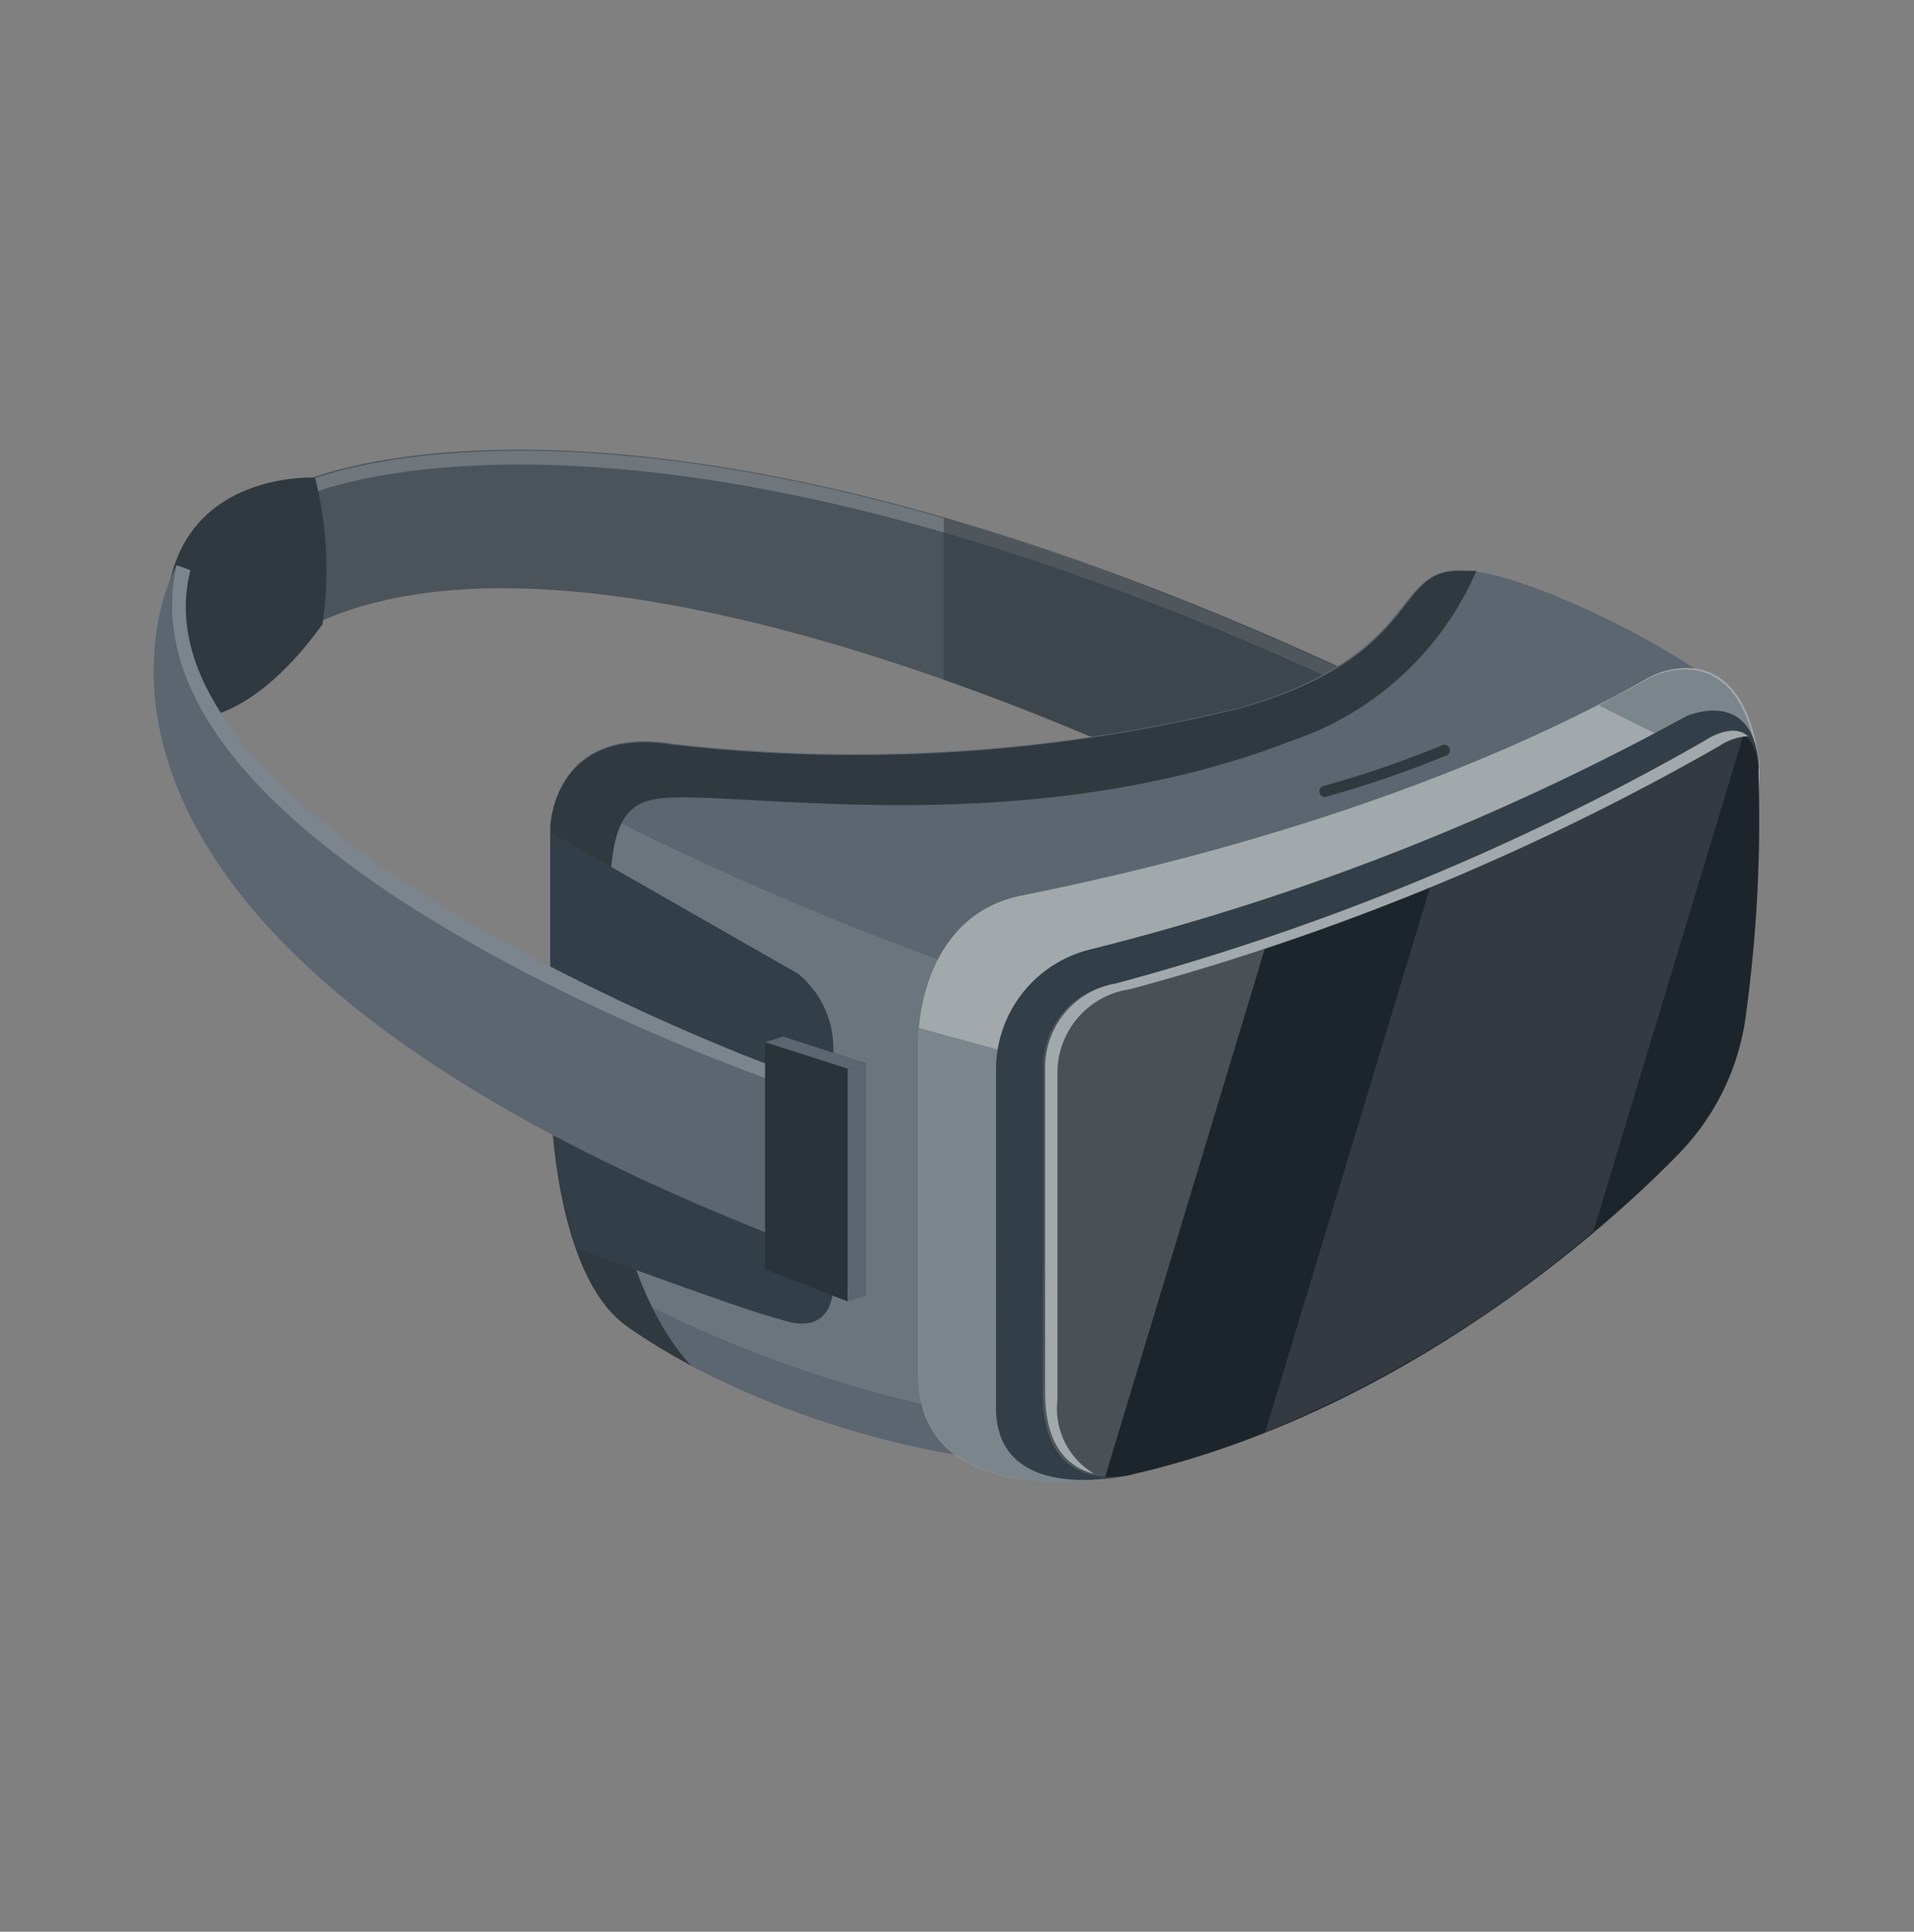
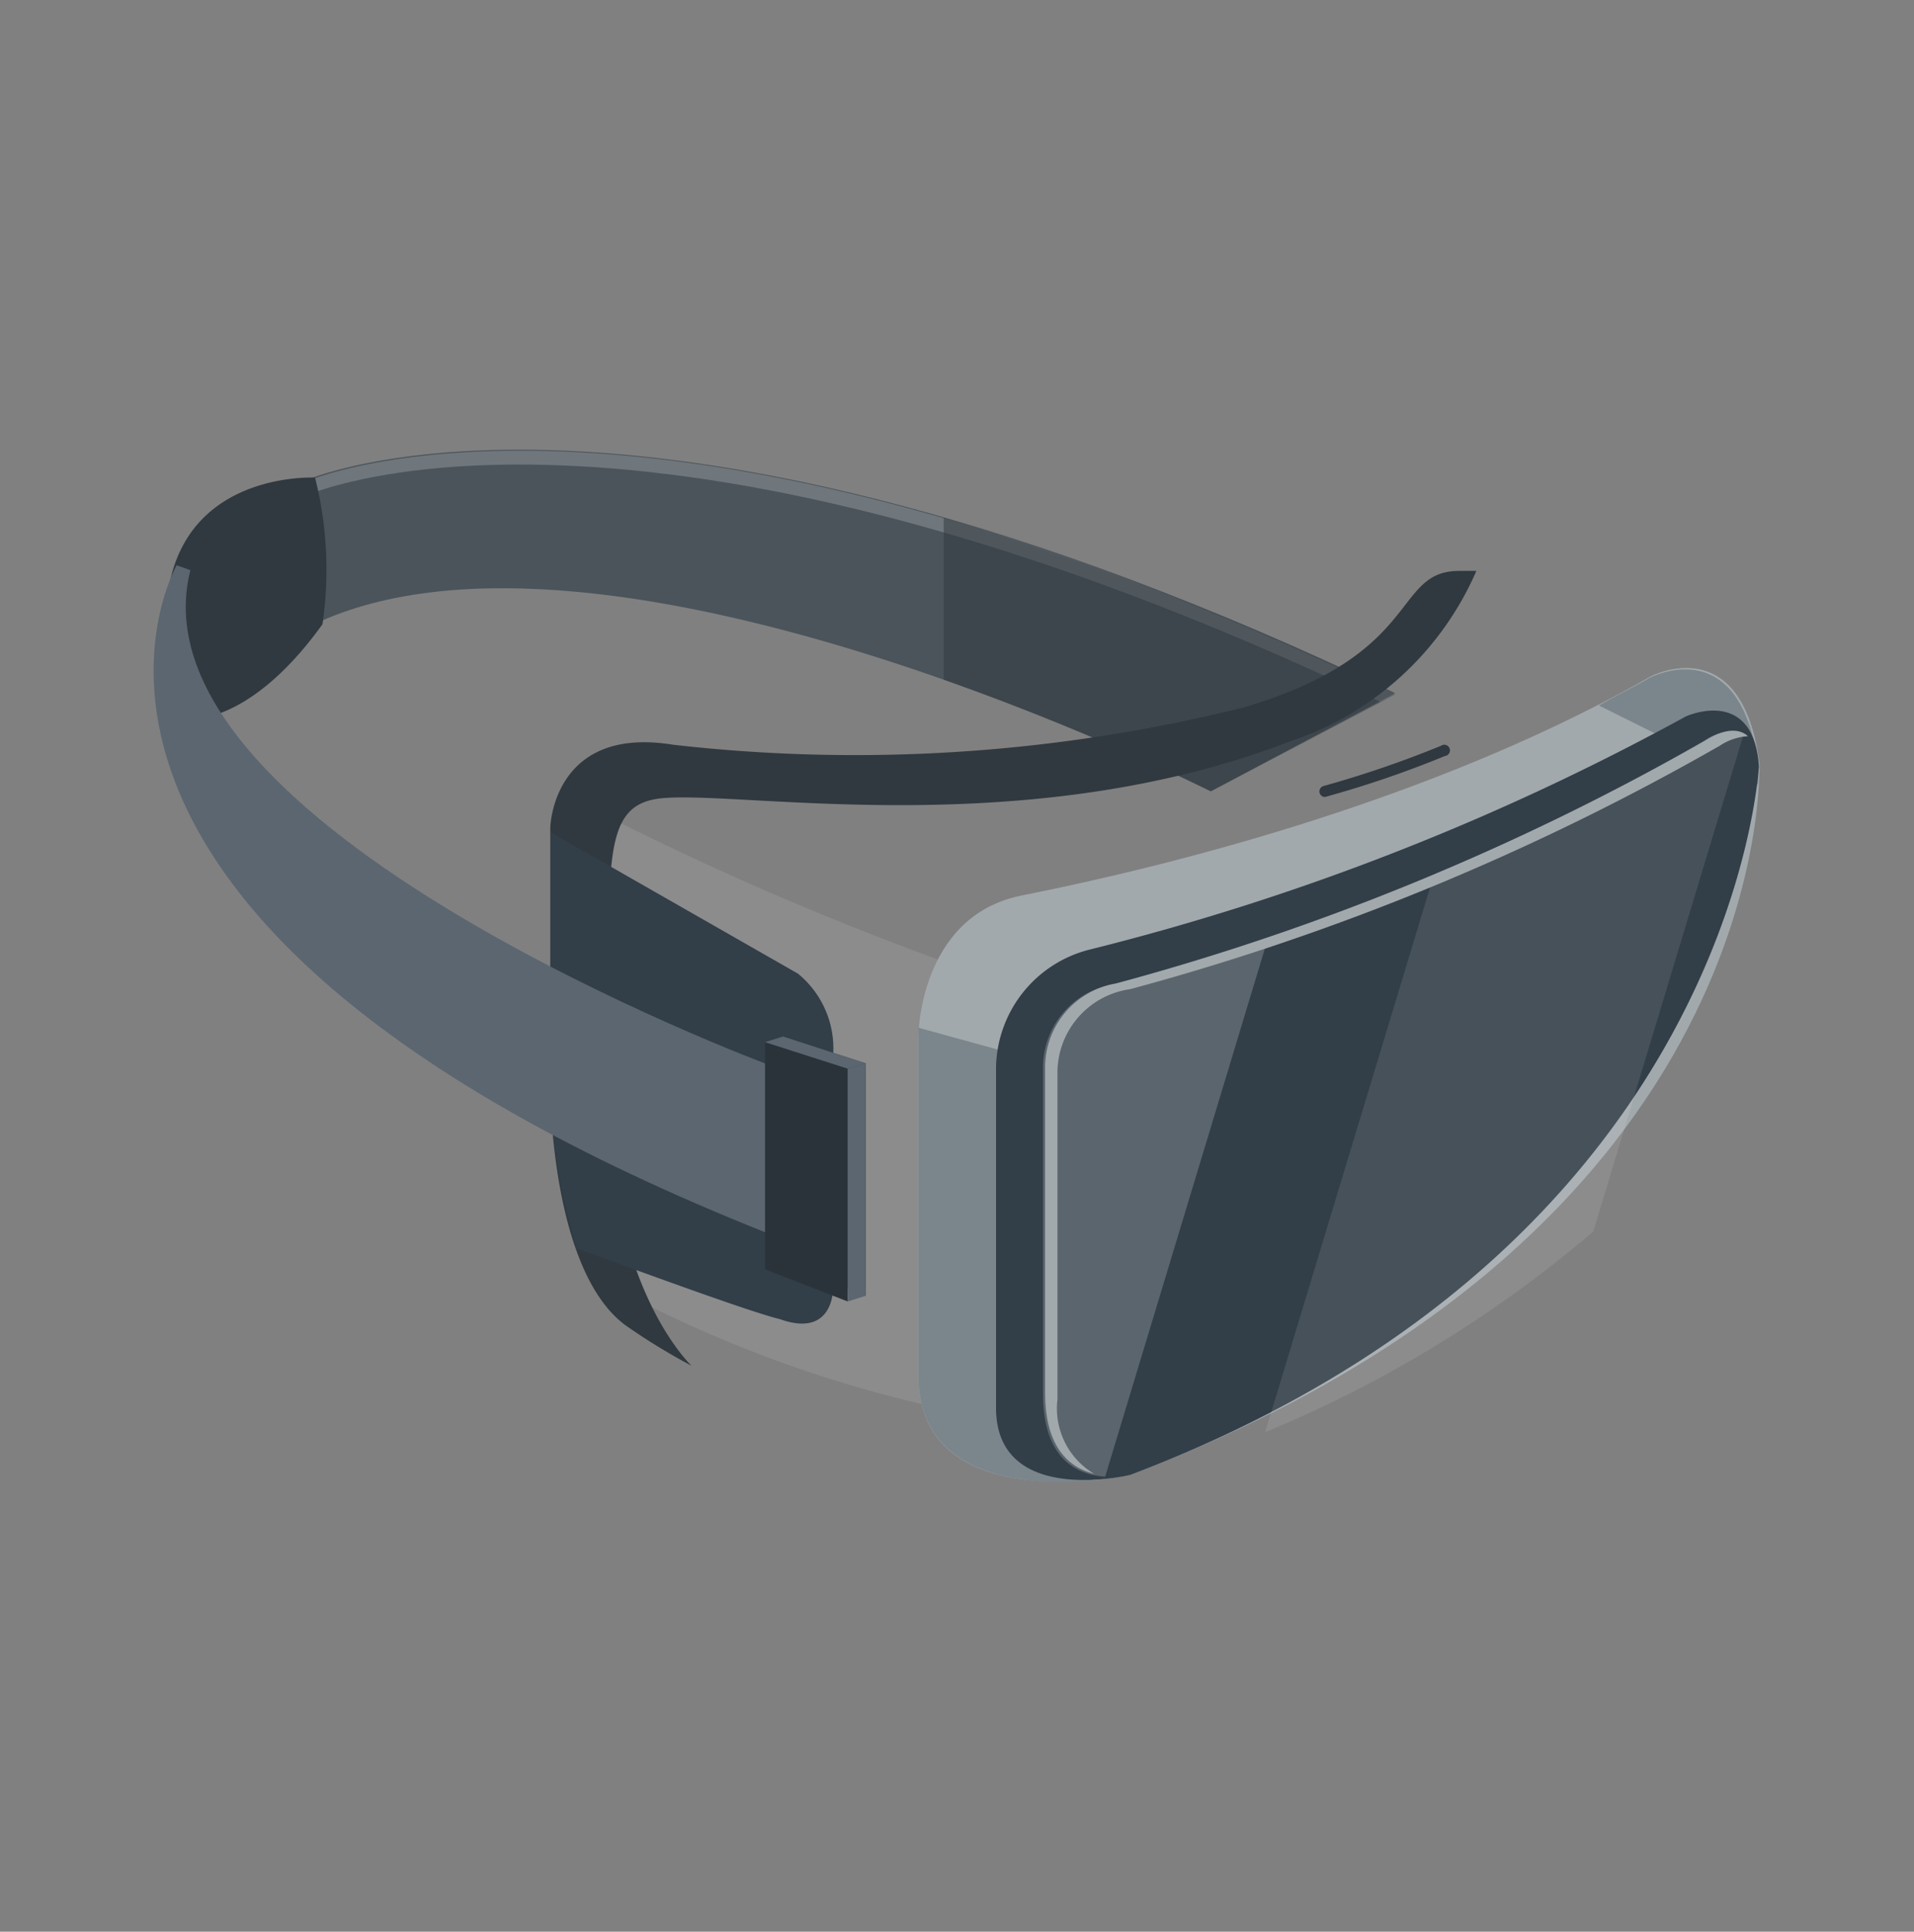
<svg xmlns="http://www.w3.org/2000/svg" id="レイヤー_1" data-name="レイヤー 1" viewBox="0 0 54.19 54.68">
  <rect x="0" y="0" width="54.19" height="54.68" fill="#808080" stroke="none" />
  <defs>
    <style>.cls-1{fill:#4b545b;}.cls-2,.cls-6{fill:#fff;}.cls-2{opacity:0.2;}.cls-3,.cls-4{fill:#30393f;}.cls-3{opacity:0.5;}.cls-5{fill:#5b6670;}.cls-6{opacity:0.1;}.cls-7{fill:#a2a9ad;}.cls-8{fill:#7b868c;}.cls-9{fill:#323e48;}.cls-10{fill:#1d252c;}.cls-11{fill:#2a333a;}</style>
  </defs>
  <path class="cls-1" d="M8.59,13.62s9.45-4.3,30.91,6L34.28,22.4S17.19,13.75,8.89,17.67Z" />
  <path class="cls-2" d="M39.09,19.87l.41-.21c-21.46-10.34-30.91-6-30.91-6l0,.4C9.2,13.77,18.6,10.11,39.09,19.87Z" />
  <path class="cls-3" d="M39.5,19.66a82.06,82.06,0,0,0-12.78-5v4.58a71.47,71.47,0,0,1,7.56,3.16Z" />
  <path class="cls-4" d="M9.13,17.67a10.65,10.65,0,0,0-.21-4.15s-3.44-.19-4.11,2.95l.86,3.85S7.24,20.3,9.13,17.67Z" />
-   <path class="cls-5" d="M15.58,30.8V23.39s.07-2.89,3.47-2.34A45.46,45.46,0,0,0,35.23,20c5-1.51,4.18-3.86,6.09-3.86s6.34,2.39,7.07,3.12c1.73,1.74.81,9.79.35,11s-7.23,5.93-13.58,10C30.9,43,22,40.58,17.76,37.55,15.62,36,15.58,30.8,15.58,30.8Z" />
  <path class="cls-6" d="M34,40.54l3.91-10.09a87.31,87.31,0,0,1-22-8,2.87,2.87,0,0,0-.24,1V30.8a14.88,14.88,0,0,0,1,5.26C25.93,41.28,34,40.54,34,40.54Z" />
  <path class="cls-7" d="M32,41.75s-6,1.3-6-2.83V29.36s0-3.38,2.87-4c2.4-.48,10.93-2.25,17.86-6.21,0,0,2.61-1.39,3.09,2.51C49.78,21.7,50.38,34.78,32,41.75Z" />
  <path class="cls-8" d="M26,29.09c0,.17,0,.27,0,.27v9.56c0,3,3.21,3.14,4.94,3V30.45Z" />
  <path class="cls-8" d="M49.78,21.7c-.48-3.9-3.08-2.51-3.08-2.51-.47.27-1,.53-1.43.78l4.5,2.24A4.9,4.9,0,0,0,49.78,21.7Z" />
  <path class="cls-9" d="M32,41.75s-3.8.92-3.8-1.9V30.28a3.5,3.5,0,0,1,2.69-3.41,70.71,70.71,0,0,0,16.84-6.59s1.92-.88,2.07,1.42C49.78,21.7,49.18,35.24,32,41.75Z" />
-   <path class="cls-10" d="M29.53,35v-4.7a2.41,2.41,0,0,1,2-2.42A70.71,70.71,0,0,0,48.25,21s1.38-1,1.53.72a40.51,40.51,0,0,1-.38,7.23,6.9,6.9,0,0,1-1.85,3.69C47,33.2,40.74,39.76,32,41.75c0,0-2.45.61-2.45-2.3Z" />
  <path class="cls-2" d="M31.53,27.86a2.39,2.39,0,0,0-2,2.42v9.17c0,1.89,1,2.3,1.76,2.35l4.61-15.24A42.09,42.09,0,0,1,31.53,27.86Z" />
  <path class="cls-6" d="M49.36,20.81c-.46-.31-1.14.17-1.14.17a62,62,0,0,1-7.62,3.77L35.82,40.54a34.66,34.66,0,0,0,9.29-5.68Z" />
  <path class="cls-7" d="M29.94,39.61V30.43A2.39,2.39,0,0,1,32,28a70.69,70.69,0,0,0,16.69-6.89,1.61,1.61,0,0,1,.8-.27c-.45-.41-1.21.12-1.21.12a70.71,70.71,0,0,1-16.69,6.88,2.41,2.41,0,0,0-2,2.42v9.17c0,1.59.73,2.13,1.39,2.29A2.15,2.15,0,0,1,29.94,39.61Z" />
  <path class="cls-4" d="M17.2,30.45c.11-5.92-.31-7.71,1.6-7.86,2.36-.19,10.31,1.26,17.74-1.61a8.75,8.75,0,0,0,5.26-4.82l-.48,0c-1.91,0-1,2.35-6.09,3.86a45.46,45.46,0,0,1-16.18,1.06c-3.4-.55-3.47,2.34-3.47,2.34V30.8s0,5.23,2.18,6.75a17.86,17.86,0,0,0,1.82,1.11h0S17.1,36.36,17.2,30.45Z" />
  <path class="cls-9" d="M23.59,36.42V29.84a2.73,2.73,0,0,0-1-2.28l-7-4V30.8a16.31,16.31,0,0,0,.74,4.54c2.5.91,5,1.82,5.75,2C23.64,37.9,23.59,36.42,23.59,36.42Z" />
  <polygon class="cls-9" points="24.51 30.1 22.17 29.34 22.17 35.77 24.51 36.68 24.51 30.1" />
  <path class="cls-5" d="M21.76,34.92V30.14s-18.21-6.75-16.37-14L5,16S-.72,26,21.76,34.92Z" />
-   <path class="cls-2" d="M21.76,30.55v-.41s-18.21-6.75-16.37-14L5,16C3.3,23.55,19.15,29.61,21.76,30.55Z" />
  <path class="cls-4" d="M37.51,22.56a.16.16,0,0,1-.15-.12.16.16,0,0,1,.11-.19,29.88,29.88,0,0,0,3.33-1.14.16.16,0,1,1,.11.29,29.58,29.58,0,0,1-3.36,1.15Z" />
  <polygon class="cls-11" points="24 30.25 21.66 29.5 21.66 35.93 24 36.84 24 30.25" />
  <polygon class="cls-5" points="24 36.84 24 30.25 24.51 30.1 24.51 36.68 24 36.84" />
  <polygon class="cls-5" points="21.66 29.5 22.17 29.34 24.51 30.1 24 30.25 21.66 29.5" />
</svg>